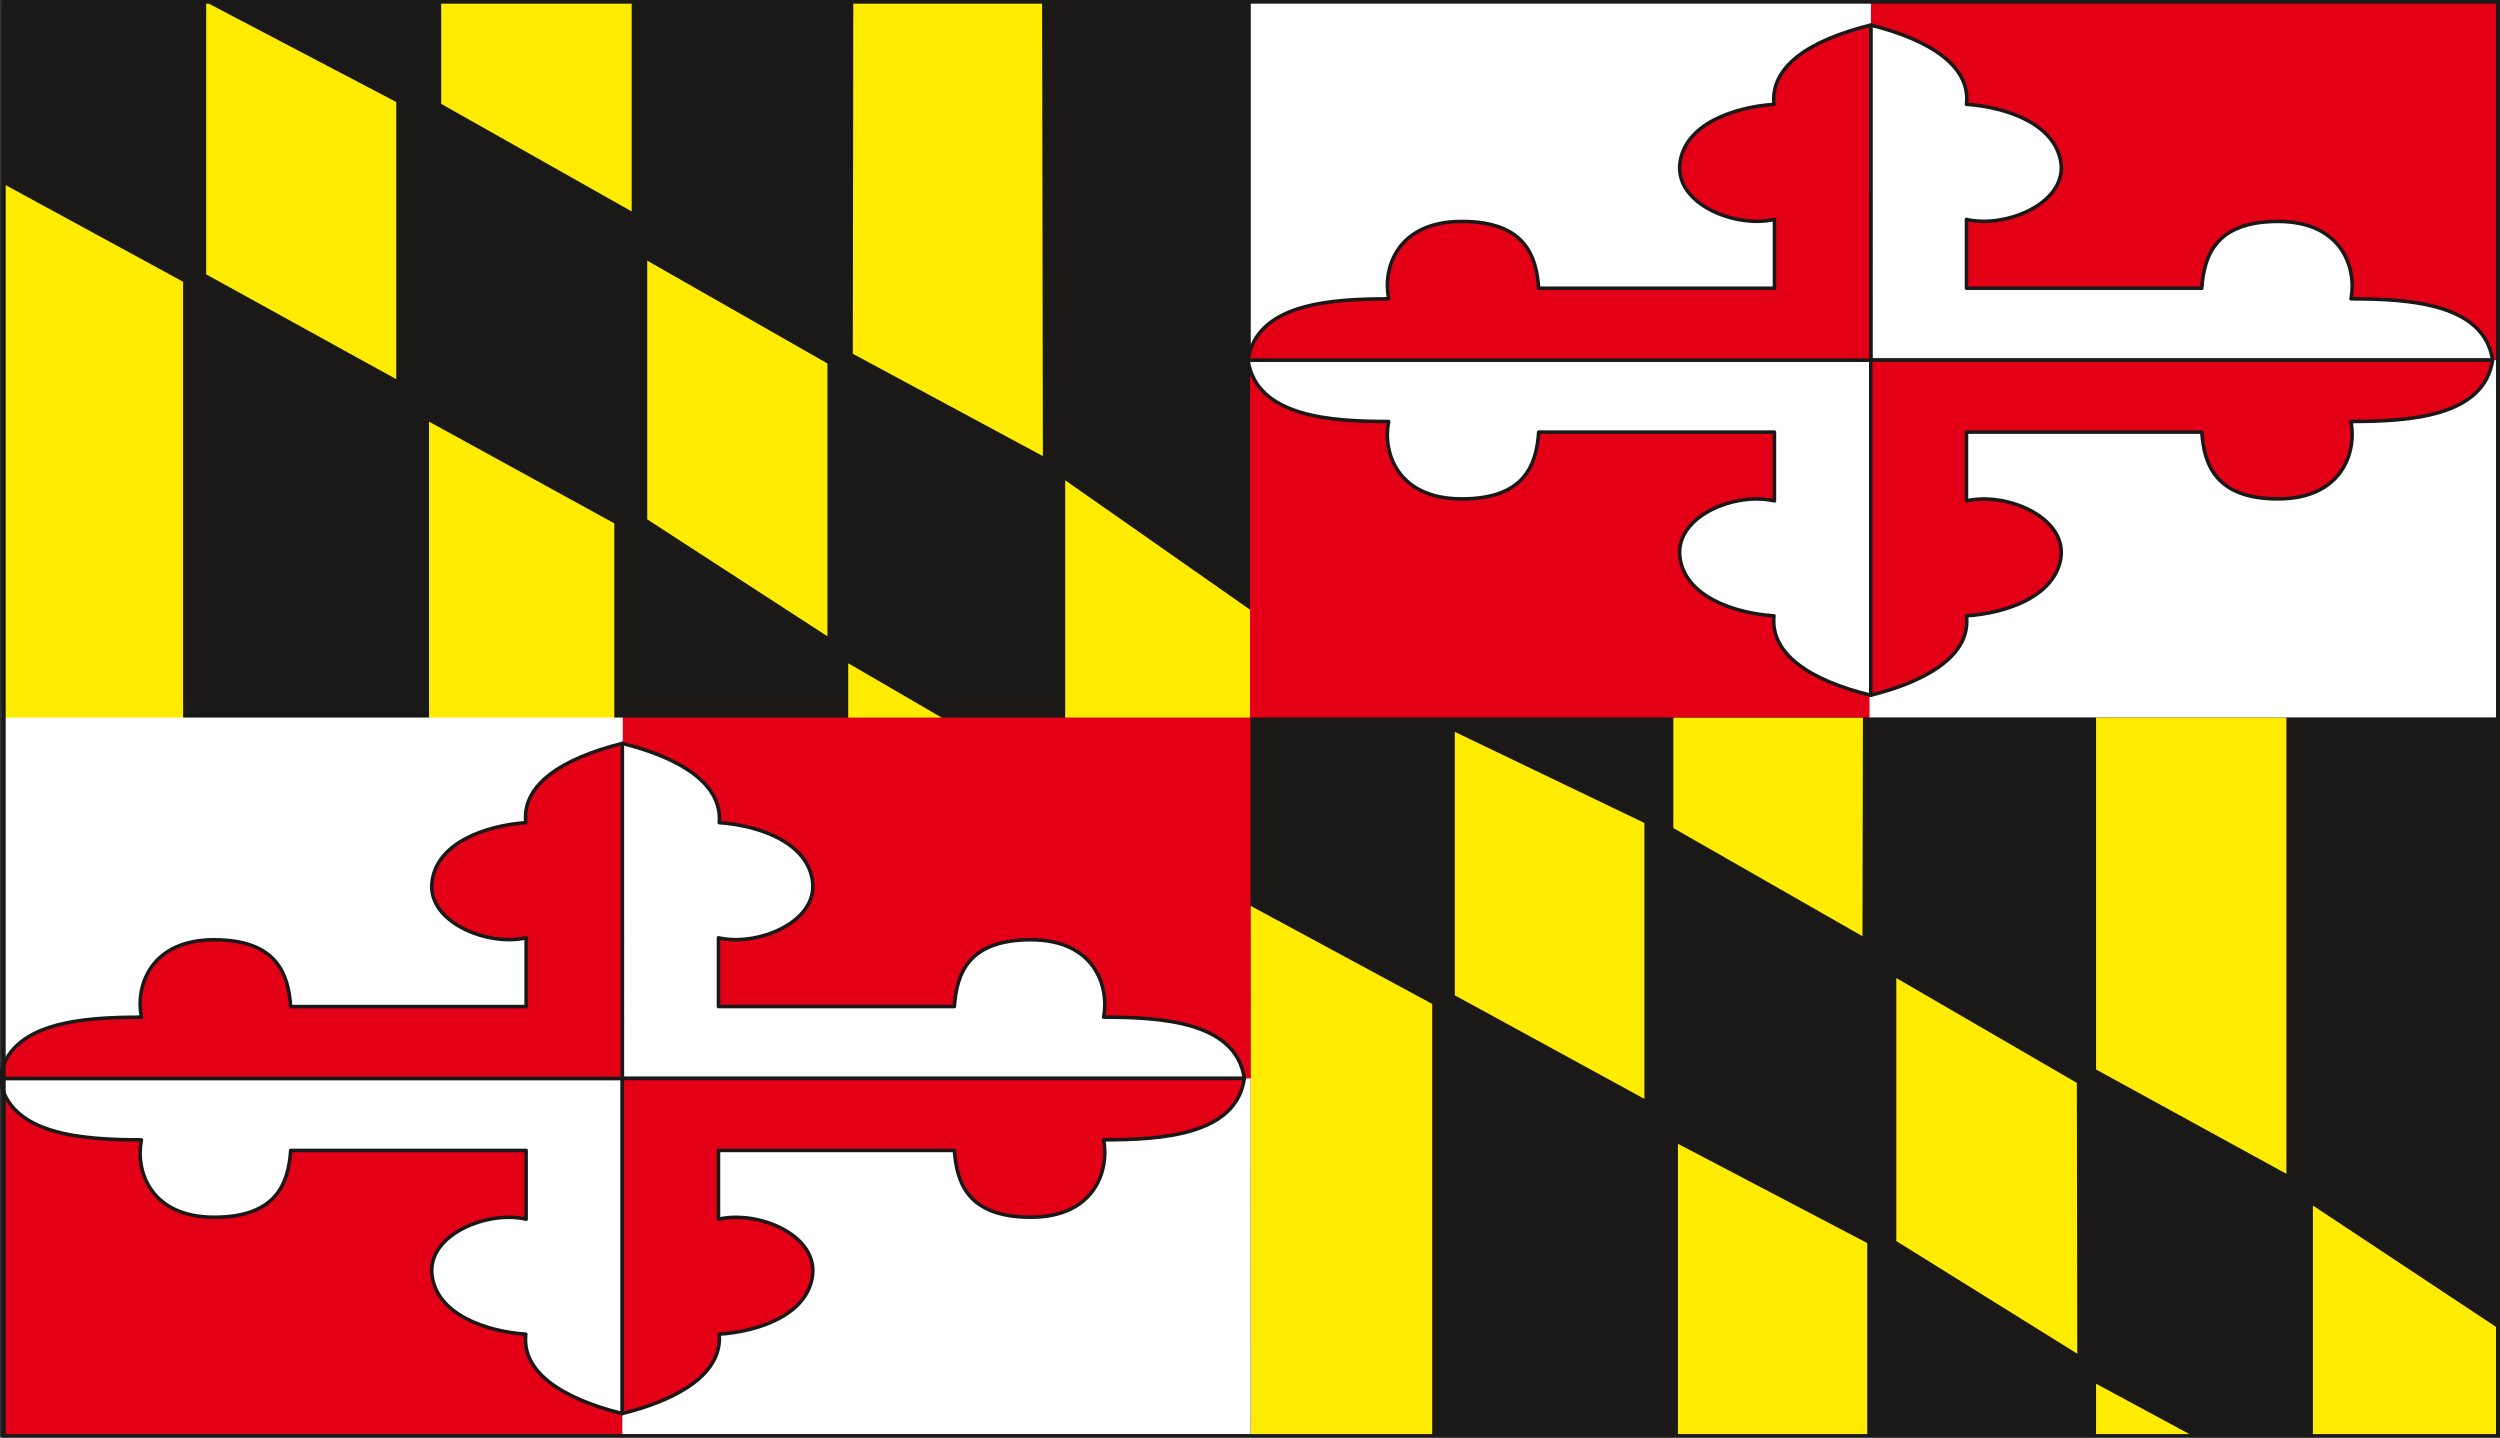
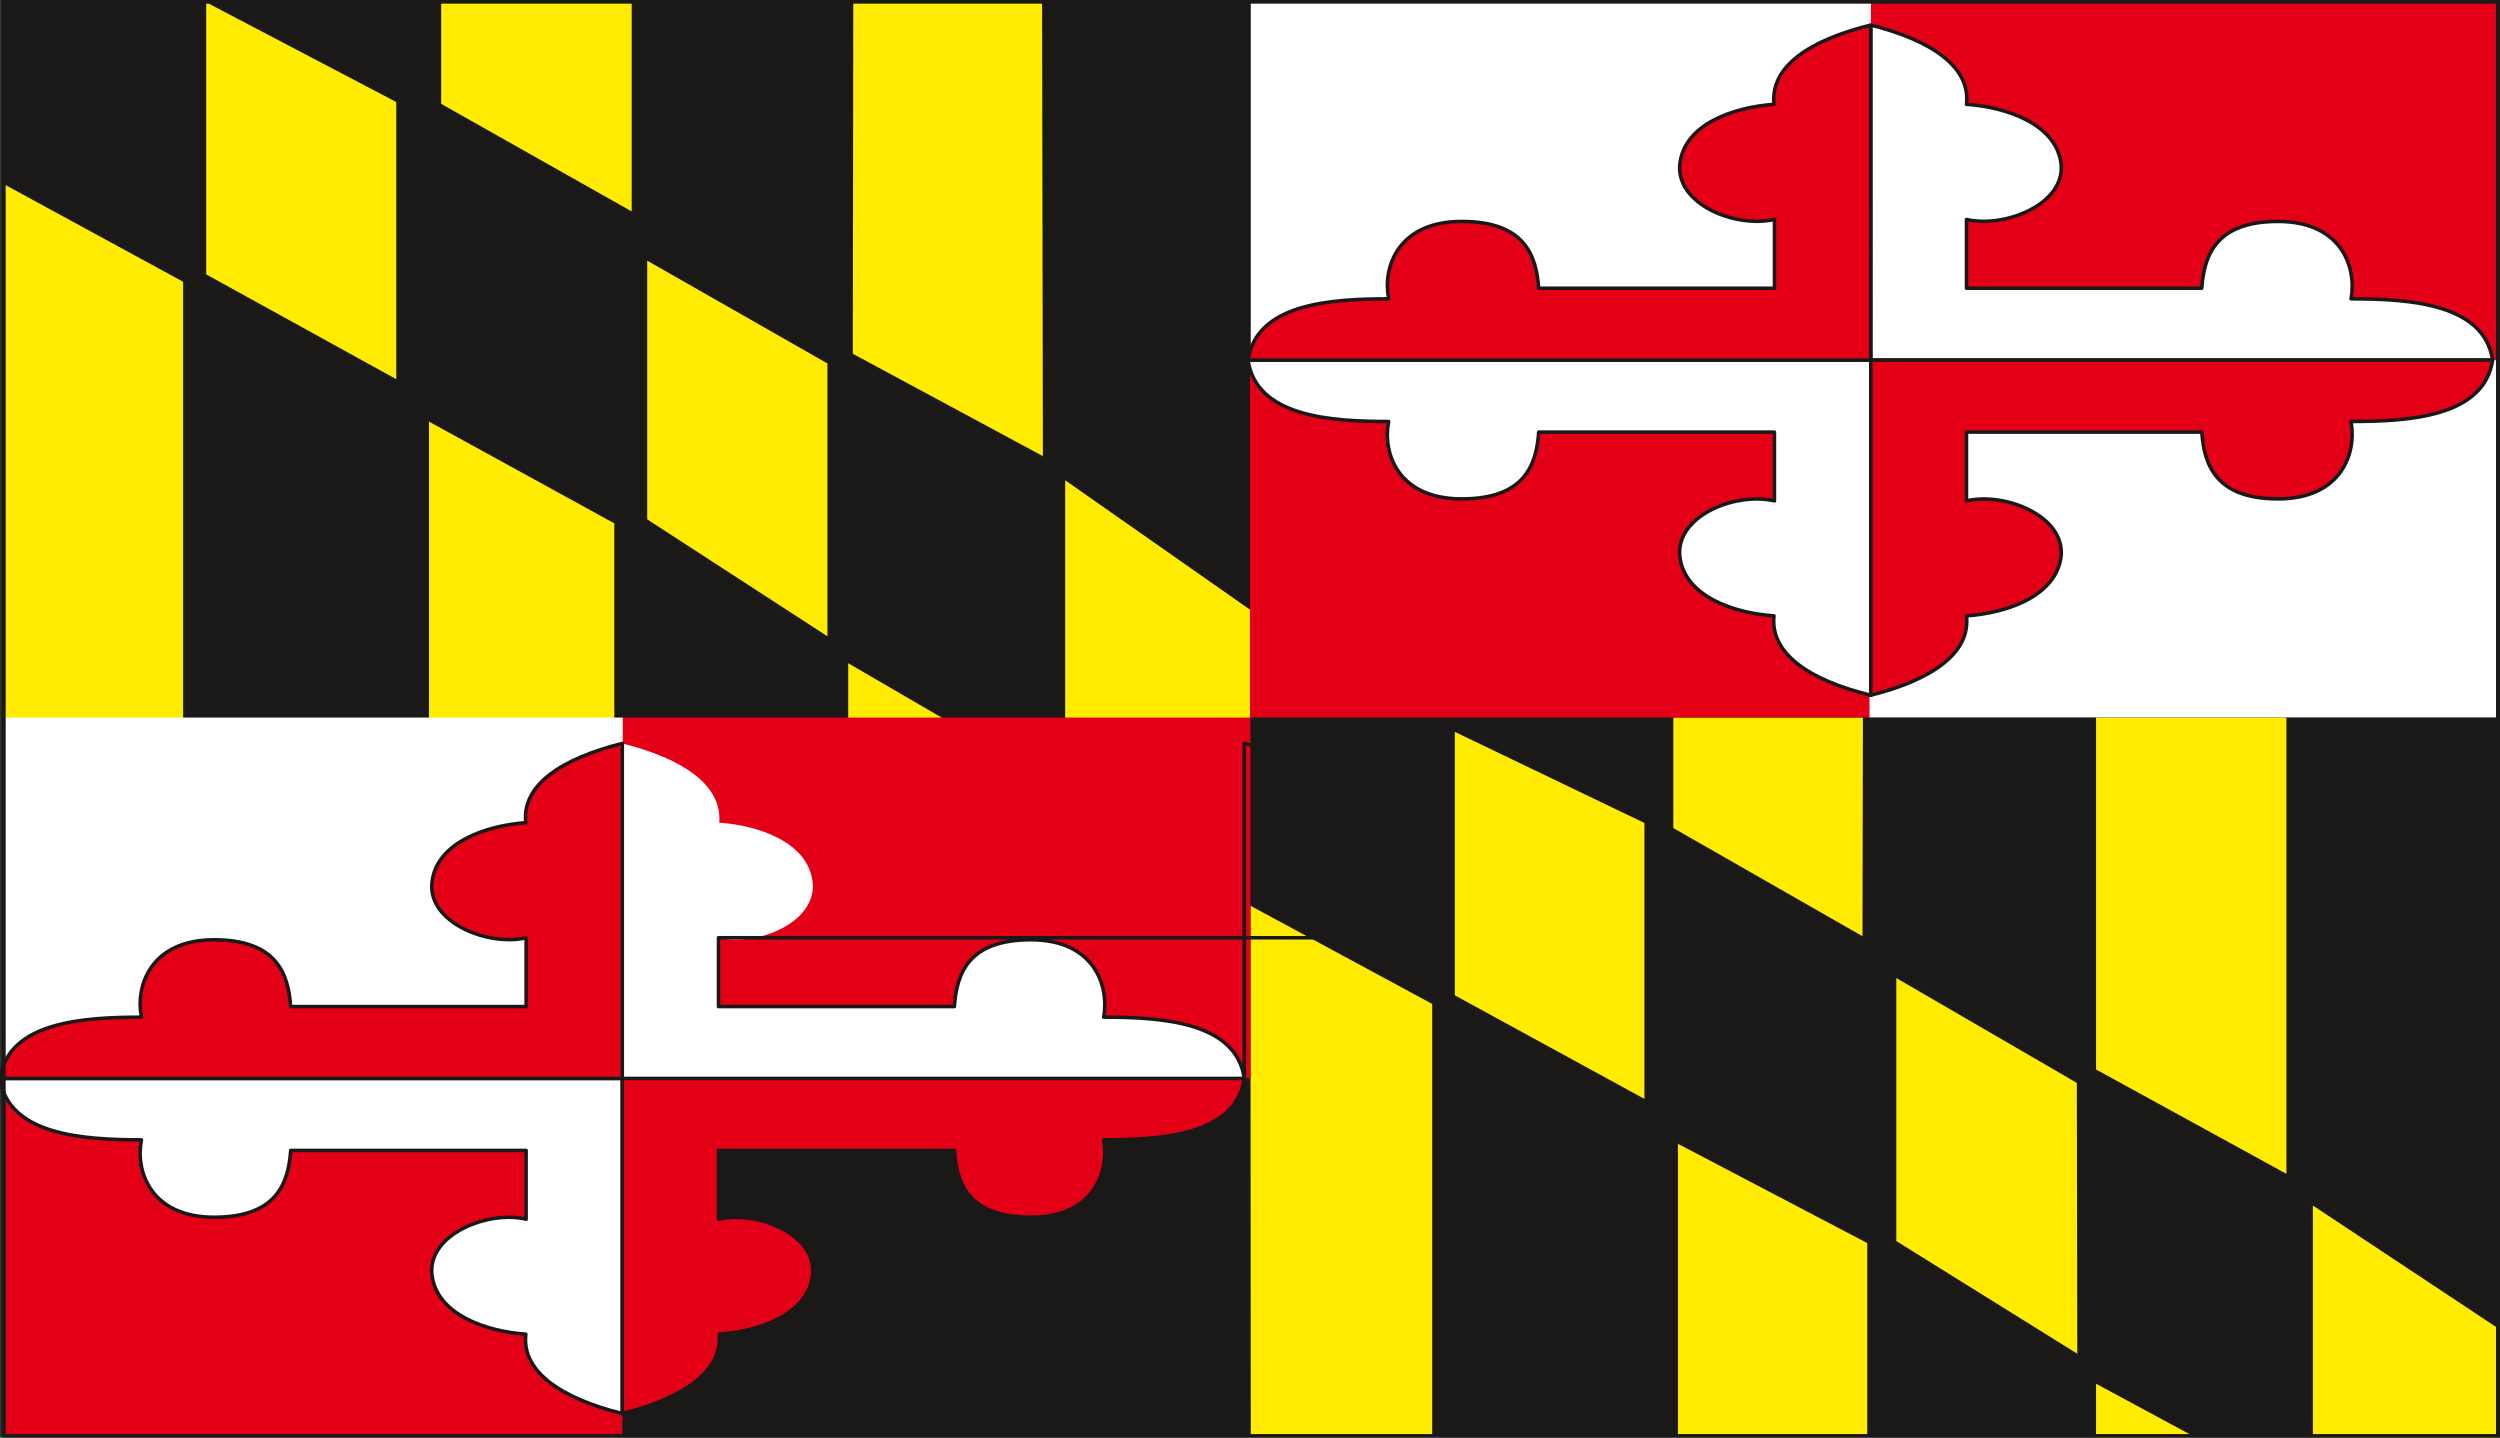
<svg xmlns="http://www.w3.org/2000/svg" xml:space="preserve" width="614.022" height="93.42mm" fill-rule="evenodd" stroke-linejoin="round" stroke-width="28.222" preserveAspectRatio="xMidYMid" version="1.2" viewBox="0 0 16246 9342">
  <rect x="0" y="0" width="16246" height="9342" fill="#333333" stroke="none" />
  <defs class="ClipPathGroup">
    <clipPath id="a" clipPathUnits="userSpaceOnUse">
      <path d="M0 0h16246v9342H0z" />
    </clipPath>
  </defs>
  <g class="SlideGroup">
    <g class="Slide" clip-path="url(#a)">
      <g class="Page">
        <g class="com.sun.star.drawing.PolyPolygonShape">
          <path fill="none" d="M23 10h16212v9324H23z" class="BoundingBox" />
          <path fill="#1B1918" d="M23 10h16211v9323H23V10Z" />
        </g>
        <g class="com.sun.star.drawing.PolyPolygonShape">
          <path fill="none" d="M20 13h16215v9321H20z" class="BoundingBox" />
          <path fill="#FFEC00" d="M15030 7834v1499h1204v-701l-1204-798Zm0 0Zm-1409 1158v341h632l-632-341Zm0 0Zm-2717-1559 1230 645v1255h-1230V7433Zm0 0Zm1419-1077 1173 681 3 1760-1176-732V6356Zm0 0Zm1298-1693h1237v2965l-1237-678V4663Zm0 0Zm-2747 0h1232l-3 1421-1229-703v-718Zm0 0Zm-188 2478V5348l-1232-592v1712l1232 673Zm0 0ZM8126 5886l1181 638v2809H8128l-2-3447Zm0 0ZM6922 3121v1545h1201v-704l-1201-841Zm0 0ZM5512 4310v356h612l-612-356Zm0 0ZM2788 2740l1204 661v1265H2788V2740Zm0 0Zm1418-1046 1171 668v1773l-1171-760V1694Zm0 0ZM5545 13h1227l5 2951-1235-665 3-2286Zm0 0Zm-2678 0h1238v1361L2867 675V13Zm0 0Zm-292 2451V663L1340 15v1768l1235 681Zm0 0ZM20 1194l1170 637v2835H20V1194Z" />
        </g>
        <g class="com.sun.star.drawing.PolyPolygonShape">
          <path fill="none" d="M19 7005h4026v2326H19z" class="BoundingBox" />
          <path fill="#E30016" d="M20 9330h4024V7005H20v2325Z" />
        </g>
        <g class="com.sun.star.drawing.PolyPolygonShape">
          <path fill="none" d="M4044 7005h4084v2326H4044z" class="BoundingBox" />
-           <path fill="#FFF" d="M8127 9330H4044V7005h4083v2325Z" />
        </g>
        <g class="com.sun.star.drawing.PolyPolygonShape">
          <path fill="none" d="M4046 4662h4081v2347H4046z" class="BoundingBox" />
          <path fill="#E30016" d="M8126 4663H4046v2345h4080V4663Z" />
        </g>
        <g class="com.sun.star.drawing.PolyPolygonShape">
          <path fill="none" d="M25 4663h4023v2352H25z" class="BoundingBox" />
          <path fill="#FFF" d="M25 4663h4022v2351H25V4663Z" />
        </g>
        <g class="com.sun.star.drawing.PolyPolygonShape">
          <path fill="none" d="M8123 2337h4036v2326H8123z" class="BoundingBox" />
          <path fill="#E30016" d="M8123 4662h4035V2337H8123v2325Z" />
        </g>
        <g class="com.sun.star.drawing.PolyPolygonShape">
          <path fill="none" d="M12149 2337h4086v2326h-4086z" class="BoundingBox" />
          <path fill="#FFF" d="M16234 4662h-4085V2337h4077l8 2325Z" />
        </g>
        <g class="com.sun.star.drawing.PolyPolygonShape">
          <path fill="none" d="M12156 15h4071v2326h-4071z" class="BoundingBox" />
          <path fill="#E30016" d="M16226 15h-4070v2325h4070V15Z" />
        </g>
        <g class="com.sun.star.drawing.PolyPolygonShape">
          <path fill="none" d="M8128 13h4033v2341H8128z" class="BoundingBox" />
          <path fill="#FFF" d="m8128 13 4030 2 2 2338-4032-3V13Z" />
        </g>
        <g class="com.sun.star.drawing.ClosedBezierShape">
          <path fill="none" d="M-12 4819h8111v4380H-12z" class="BoundingBox" />
          <path fill="#FFF" d="M3419 7923v-447H1889c-15 213-91 434-498 434-409 0-513-297-472-503-378 0-866-30-919-399h4044v2178c-396-99-655-272-627-516-254-17-582-127-610-388-28-263 369-418 612-359Zm0 0Zm1250-1829v447h1533c15-213 89-434 497-434 409 0 511 297 473 503 378 0 861 30 914 398H4044V4831c394 99 650 271 630 515 257 18 579 127 607 389 26 262-363 417-612 359Z" />
-           <path fill="none" stroke="#1B1918" stroke-linecap="round" stroke-width="23" d="M3419 7923v-447H1889c-15 213-91 434-498 434-409 0-513-297-472-503-378 0-866-30-919-399h4044v2178c-396-99-655-272-627-516-254-17-582-127-610-388-28-263 369-418 612-359Zm1250-1829v447h1533c15-213 89-434 497-434 409 0 511 297 473 503 378 0 861 30 914 398H4044V4831c394 99 650 271 630 515 257 18 579 127 607 389 26 262-363 417-612 359Z" />
+           <path fill="none" stroke="#1B1918" stroke-linecap="round" stroke-width="23" d="M3419 7923v-447H1889c-15 213-91 434-498 434-409 0-513-297-472-503-378 0-866-30-919-399h4044v2178c-396-99-655-272-627-516-254-17-582-127-610-388-28-263 369-418 612-359Zm1250-1829v447h1533c15-213 89-434 497-434 409 0 511 297 473 503 378 0 861 30 914 398V4831c394 99 650 271 630 515 257 18 579 127 607 389 26 262-363 417-612 359Z" />
        </g>
        <g class="com.sun.star.drawing.ClosedBezierShape">
          <path fill="none" d="M-12 4819h8111v4380H-12z" class="BoundingBox" />
          <path fill="#E30016" d="M4669 7923v-447h1533c15 213 89 434 497 434 409 0 511-297 473-503 378 0 861-30 914-399H4044v2178c394-99 650-272 630-516 257-17 579-127 607-388 26-263-363-418-612-359Zm0 0ZM3419 6094v447H1889c-15-213-91-434-498-434-409 0-513 297-472 503-378 0-866 30-919 398h4044V4831c-396 99-655 271-627 515-254 18-582 127-610 389s369 417 612 359Z" />
          <path fill="none" stroke="#1B1918" stroke-linecap="round" stroke-width="23" d="M4669 7923v-447h1533c15 213 89 434 497 434 409 0 511-297 473-503 378 0 861-30 914-399H4044v2178c394-99 650-272 630-516 257-17 579-127 607-388 26-263-363-418-612-359ZM3419 6094v447H1889c-15-213-91-434-498-434-409 0-513 297-472 503-378 0-866 30-919 398h4044V4831c-396 99-655 271-627 515-254 18-582 127-610 389s369 417 612 359Z" />
        </g>
        <g class="com.sun.star.drawing.ClosedBezierShape">
          <path fill="none" d="M8098 151h8113v4380H8098z" class="BoundingBox" />
          <path fill="#FFF" d="M11531 3255v-447H9999c-15 213-91 434-500 434-414 0-516-297-475-503-376 0-859-30-914-399h4047v2178c-403-99-654-272-629-516-259-17-584-127-612-388-25-263 363-418 615-359Zm0 0Zm1248-1829v447h1529c15-213 92-434 495-434 412 0 513 297 475 503 379 0 864 30 920 398h-4041V163c393 99 650 271 622 515 259 18 584 127 615 389 25 262-369 417-615 359Z" />
          <path fill="none" stroke="#1B1918" stroke-linecap="round" stroke-width="23" d="M11531 3255v-447H9999c-15 213-91 434-500 434-414 0-516-297-475-503-376 0-859-30-914-399h4047v2178c-403-99-654-272-629-516-259-17-584-127-612-388-25-263 363-418 615-359Zm1248-1829v447h1529c15-213 92-434 495-434 412 0 513 297 475 503 379 0 864 30 920 398h-4041V163c393 99 650 271 622 515 259 18 584 127 615 389 25 262-369 417-615 359Z" />
        </g>
        <g class="com.sun.star.drawing.ClosedBezierShape">
-           <path fill="none" d="M8098 151h8113v4380H8098z" class="BoundingBox" />
          <path fill="#E30016" d="M12779 3255v-447h1529c15 213 92 434 495 434 412 0 513-297 475-503 379 0 864-30 920-399h-4041v2178c393-99 650-272 622-516 259-17 584-127 615-388 25-263-369-418-615-359Zm0 0Zm-1248-1829v447H9999c-15-213-91-434-500-434-414 0-516 297-475 503-376 0-859 30-914 398h4047V163c-403 99-654 271-629 515-259 18-584 127-612 389-25 262 363 417 615 359Z" />
          <path fill="none" stroke="#1B1918" stroke-linecap="round" stroke-width="23" d="M12779 3255v-447h1529c15 213 92 434 495 434 412 0 513-297 475-503 379 0 864-30 920-399h-4041v2178c393-99 650-272 622-516 259-17 584-127 615-388 25-263-369-418-615-359Zm-1248-1829v447H9999c-15-213-91-434-500-434-414 0-516 297-475 503-376 0-859 30-914 398h4047V163c-403 99-654 271-629 515-259 18-584 127-612 389-25 262 363 417 615 359Z" />
        </g>
        <g fill="none" class="com.sun.star.drawing.PolyPolygonShape">
          <path d="M9-4h16240v9352H9z" class="BoundingBox" />
          <path stroke="#1B1918" stroke-linejoin="miter" stroke-width="28" d="M23 10h16211v9323H23V10Z" />
        </g>
      </g>
    </g>
  </g>
</svg>